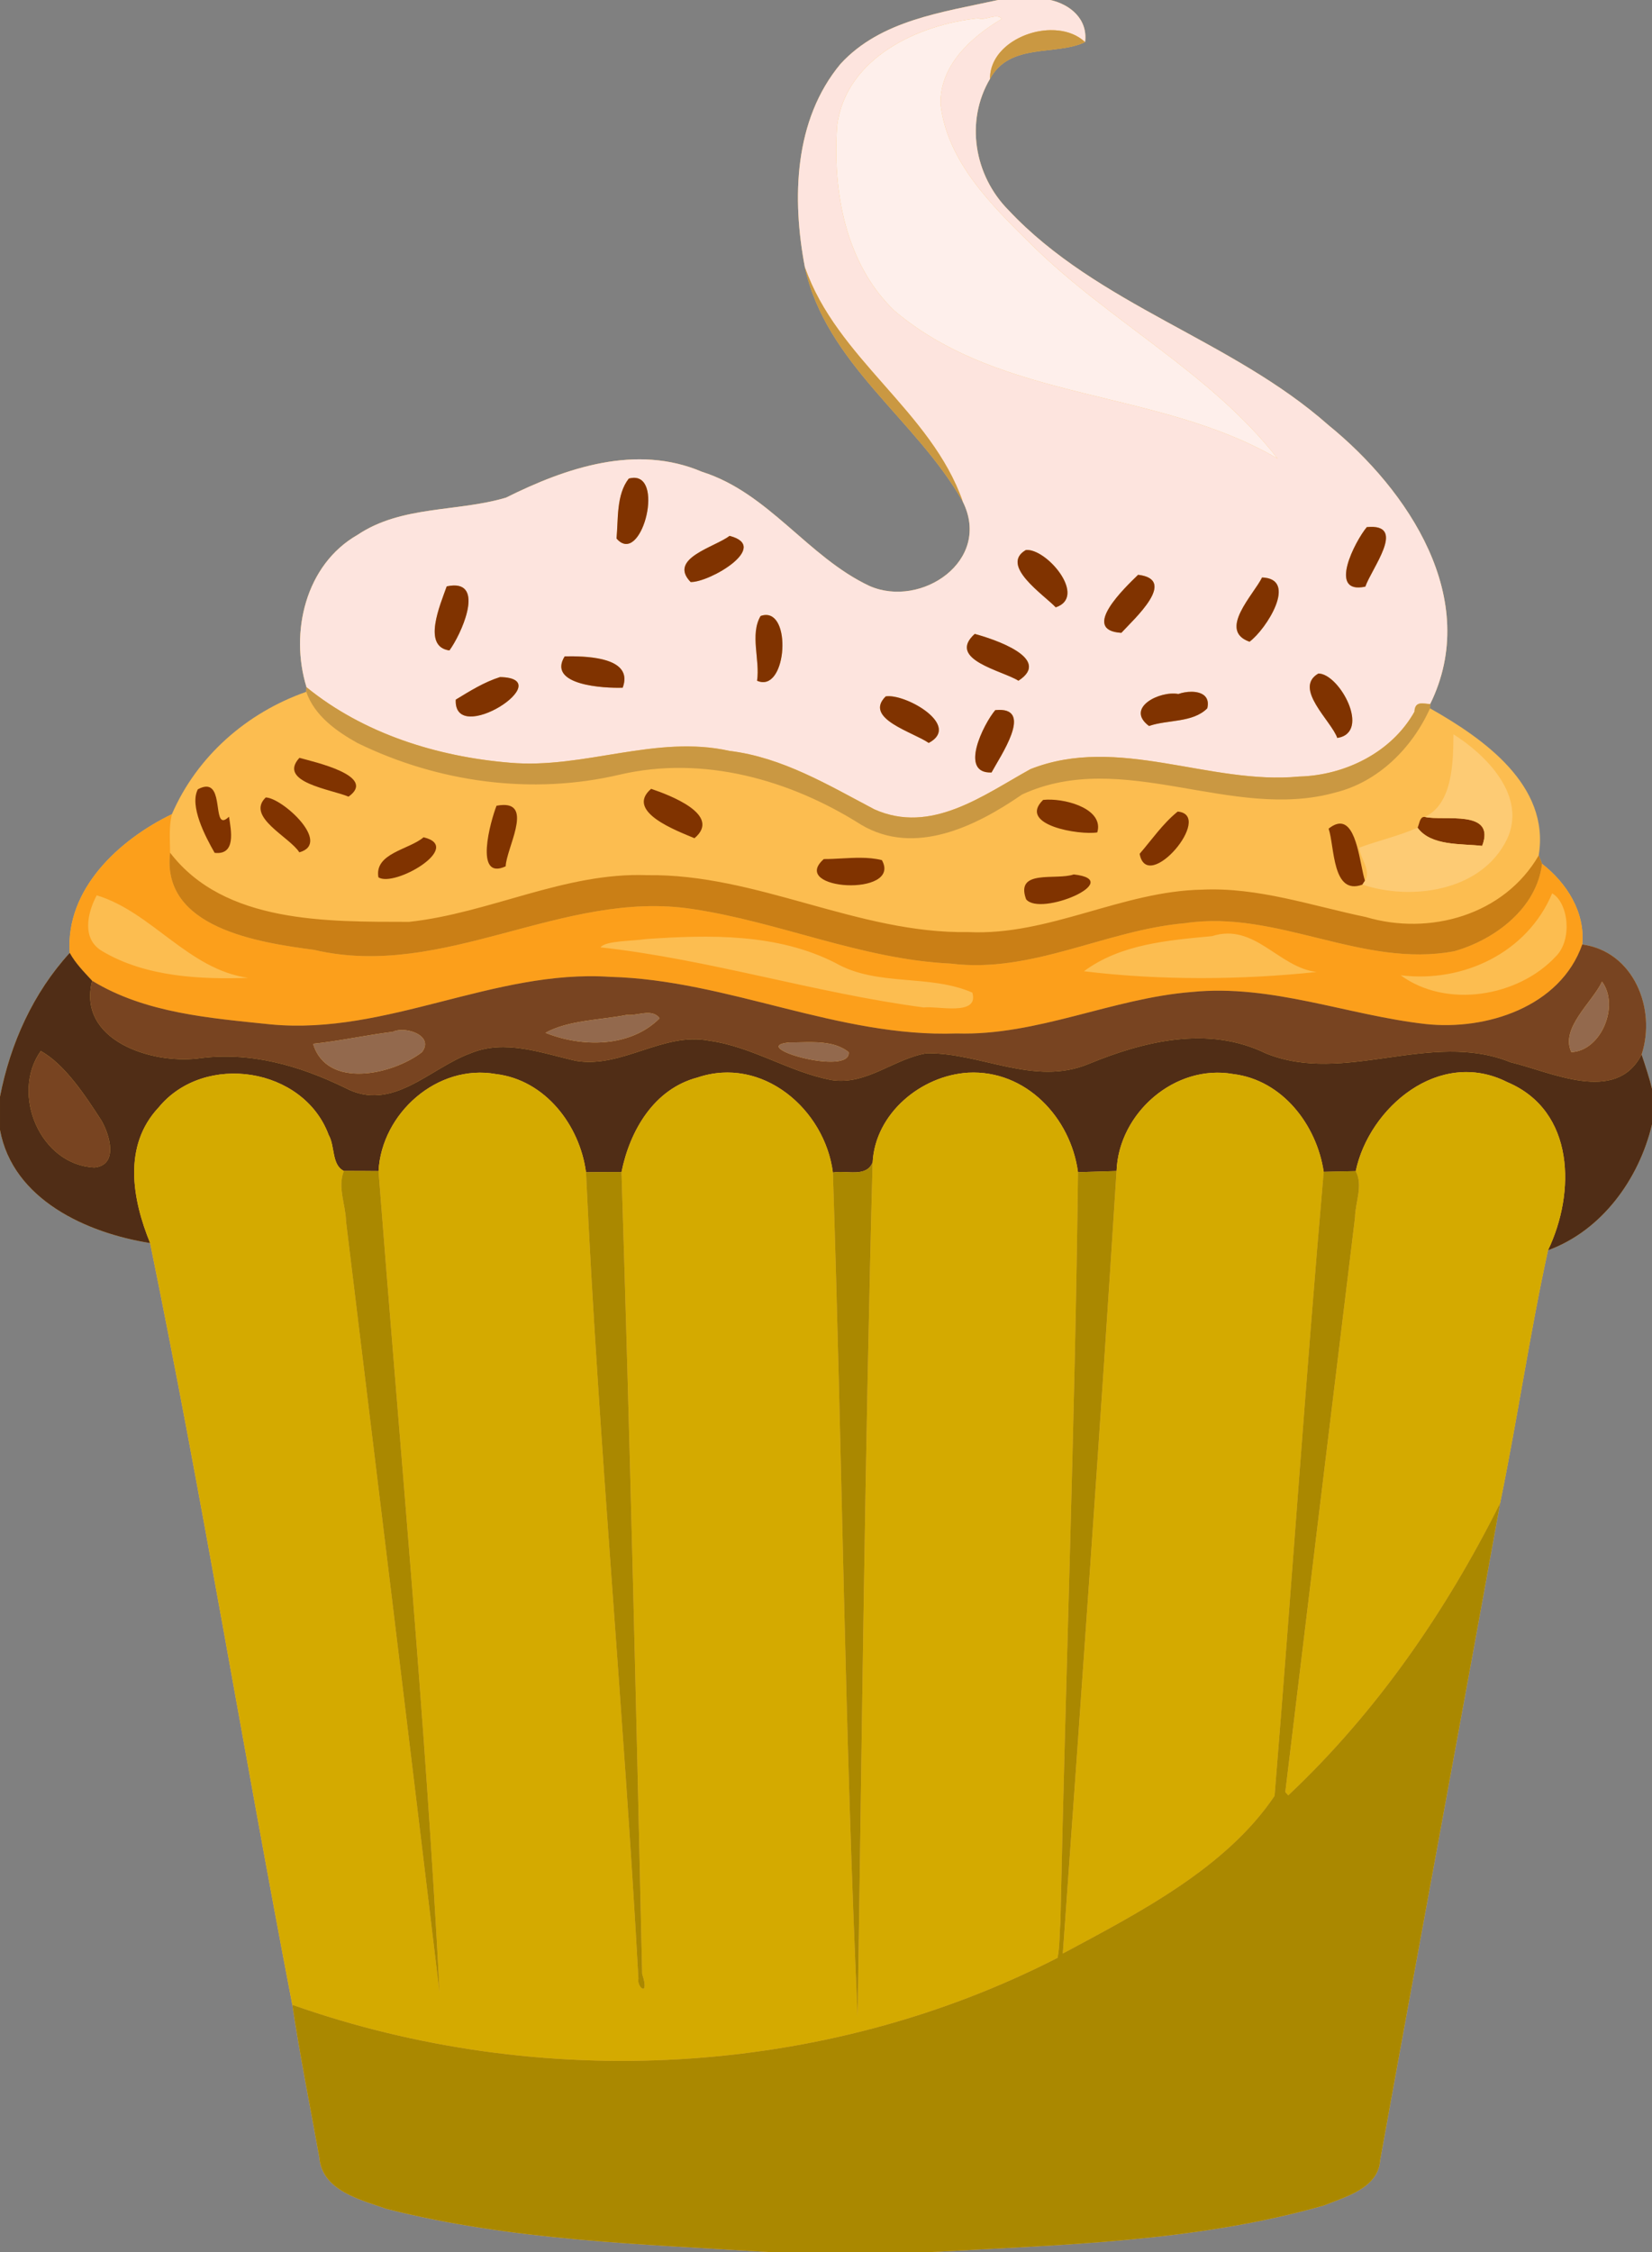
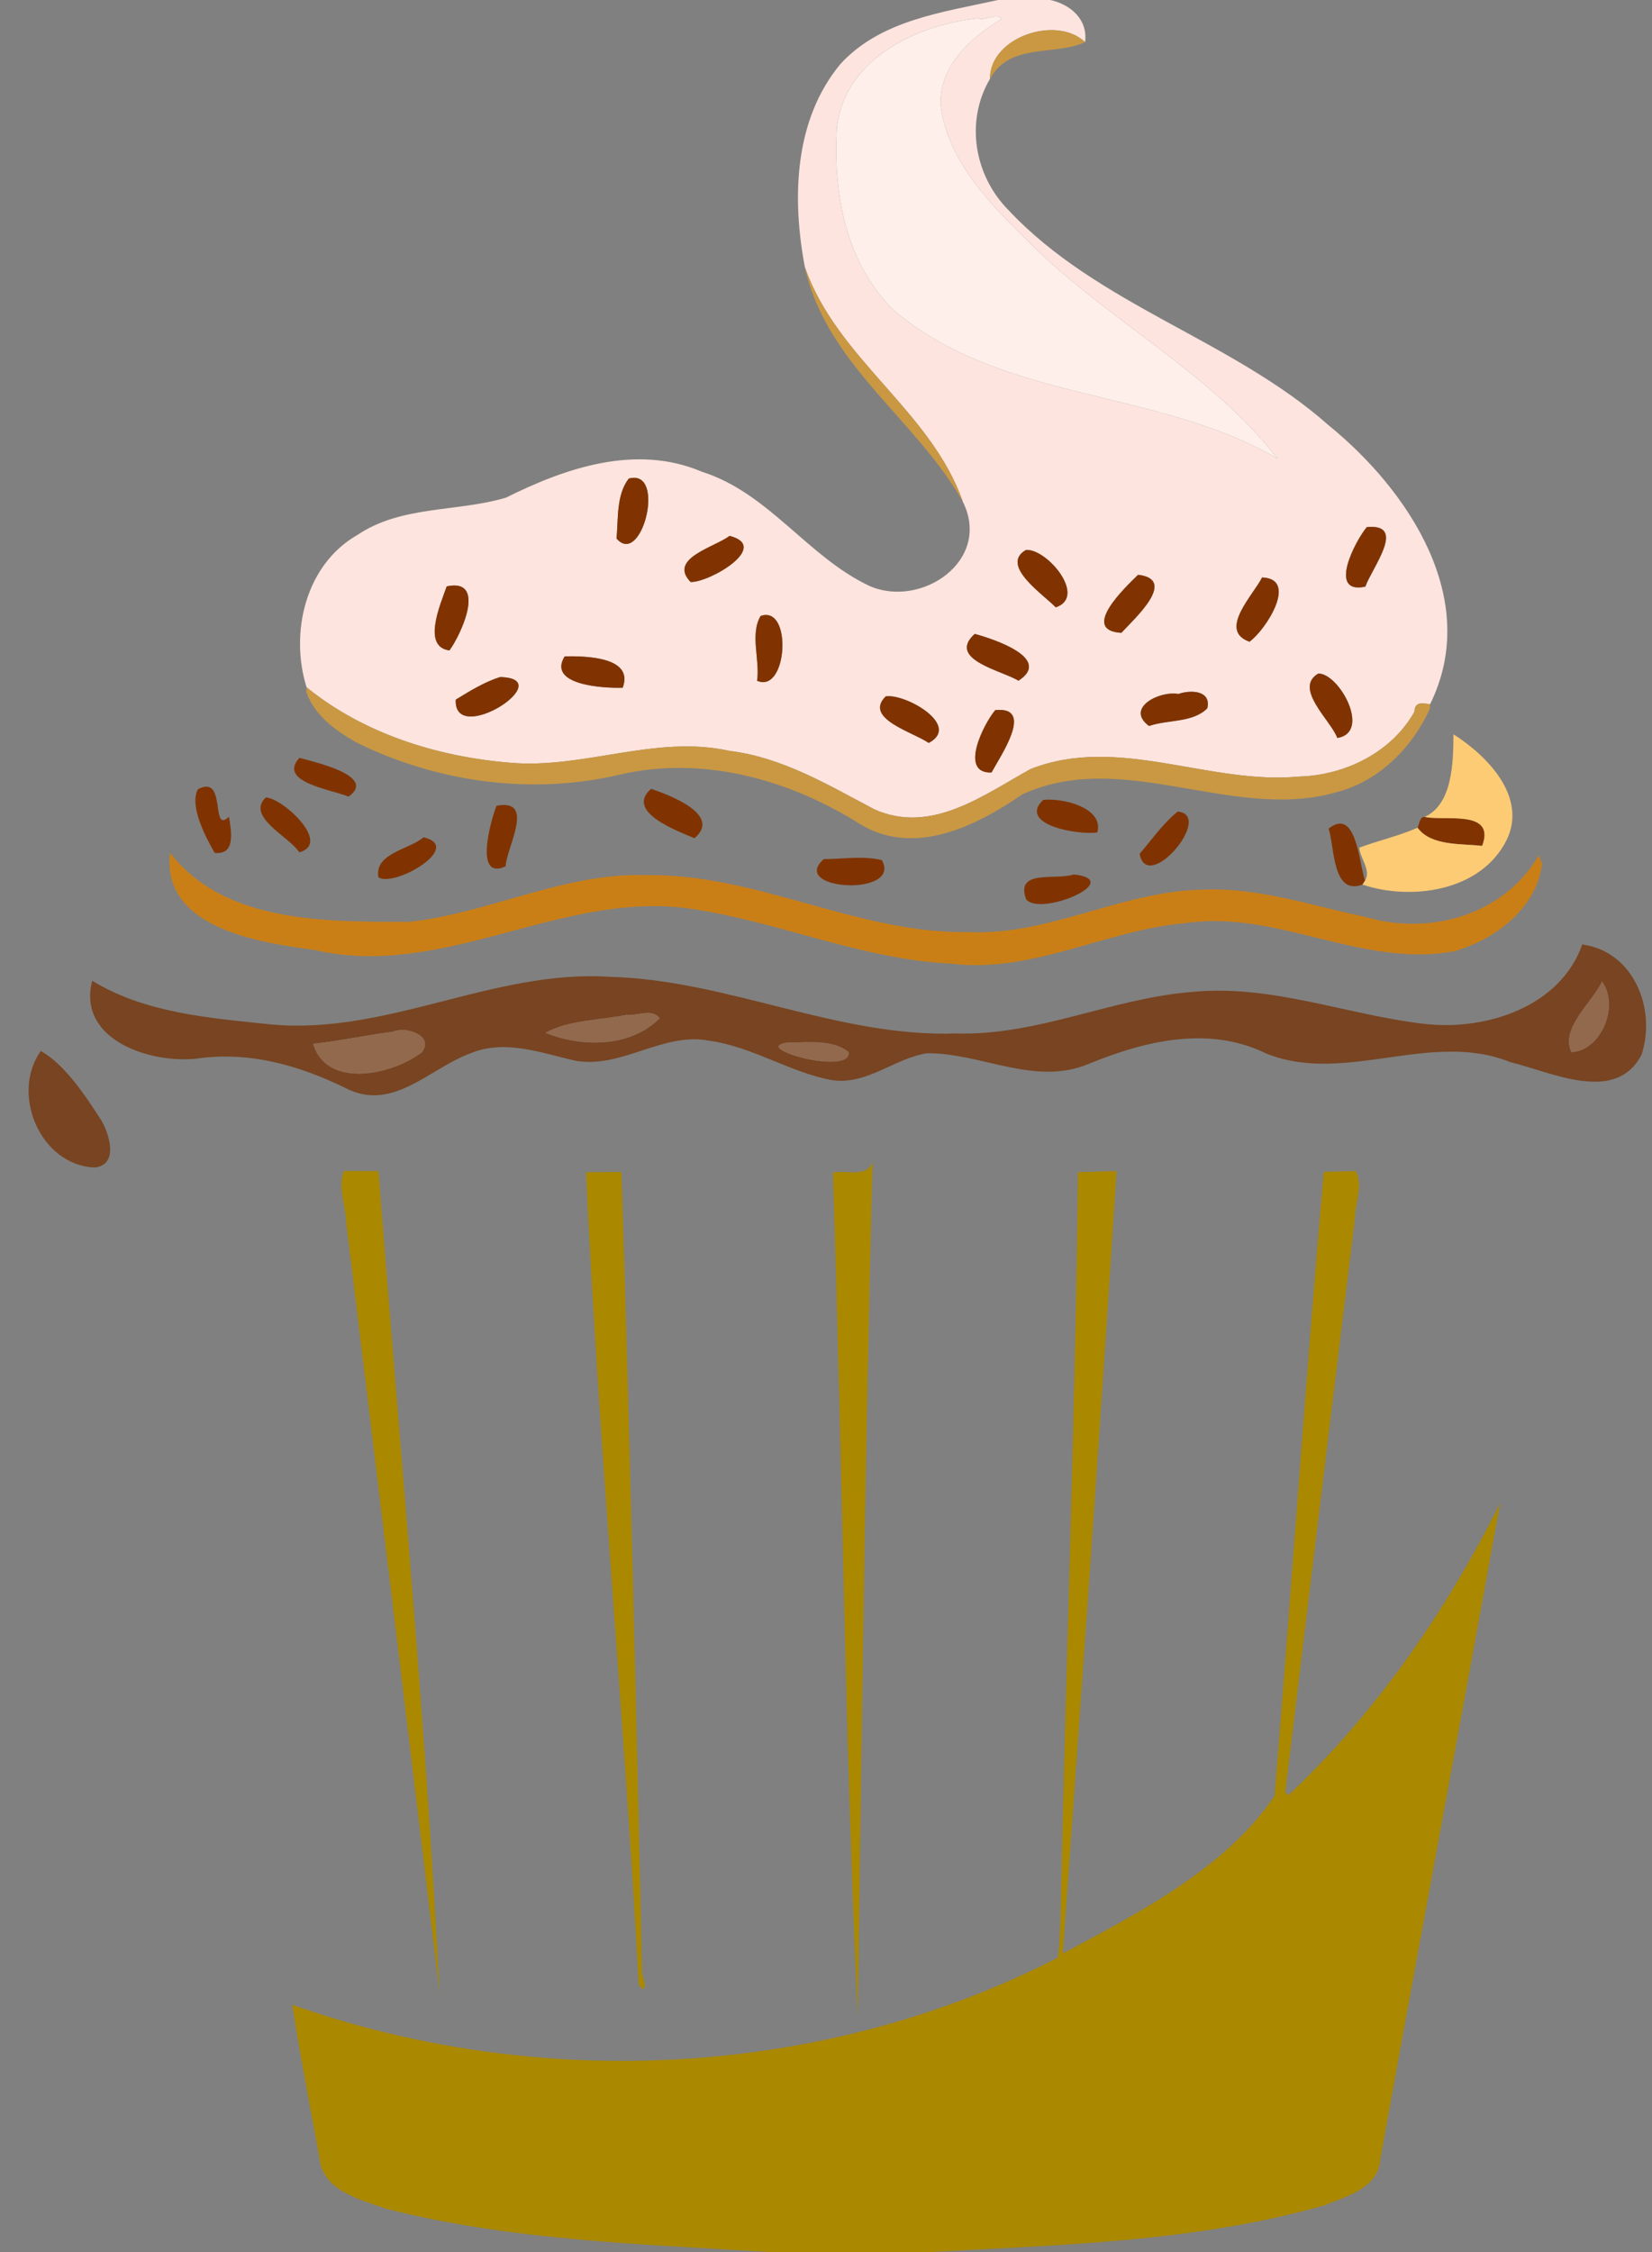
<svg xmlns="http://www.w3.org/2000/svg" height="800pt" width="587pt" version="1.1" viewBox="0 0 587 800">
  <rect x="0" y="0" width="587" height="800" fill="#808080" stroke="none" />
-   <path d="m354.65 0c-19.57 4.33-41.69 7.111-55.98 22.691-16.62 19.96-17.29 47.88-12.68 72.2 7.41 34.27 39.54 54.069 56.1 83.269 10.49 21.01-14.751 38.031-33.091 30.011-21.96-10.29-35.791-33.06-59.541-40.57-23.33-9.97-48.34-1.46-69.68 9.18-17.3 5.15-37.099 2.71-52.739 13.22-18.53 10.58-24.13 34.69-18.12 54.13-0.03 0.41-0.08 1.21-0.1 1.62-21.12 7.39-38.841 22.89-47.741 43.47-18.71 9.05-37.88 26.599-36.3 49.259-13.01 14.22-21.13 32.26-24.78 51.08v11.82c4.54 24.75 30.821 36.631 53.341 40.191 18.42 89.83 33.19 180.5 50.53 270.59 2.73 18.16 6.359 36.171 9.609 54.241 0.95 11.83 14.71 15.02 23.9 18.25 44.52 11.27 90.711 12.51 136.31 15.35h56.7c46.86-2.61 94.56-3.619 140-16.559 7.68-3.1 19.439-6.131 20.019-16.181 14.04-77.8 28.58-155.51 42.62-233.31 6.15-29.85 10.511-60.05 17.011-89.82 19.13-6.96 32.39-25.34 36.96-44.73v-12.659c-1.02-4.13-2.361-8.131-3.691-12.161 5.29-16.35-2.88-36.61-21.1-39.08 1.1-11.44-5.53-21.87-14.28-28.65-0.41-0.99-0.8-1.991-1.18-2.991 4.09-24.93-19.68-41.54-38.63-52.25 0.01-0.38 0.039-1.139 0.059-1.519 18.3-37.15-7.78-76.04-36.18-99.1-34.44-30.47-81.881-42.491-113.64-76.331-12.25-12.36-15.449-31.61-6.589-46.65 7.13-13.02 23.209-8.07 33.789-13.05 1.05-8.091-5.22-13.39-12.37-14.96z" fill="#fcbd50" />
  <path fill="#fde4de" d="m354.65 0h18.54c7.15 1.57 13.42 6.87 12.37 14.96-10.28-9.71-33.89-1.74-33.79 13.05-8.86 15.04-5.66 34.29 6.59 46.65 31.76 33.84 79.2 45.86 113.64 76.33 28.4 23.06 54.48 61.95 36.18 99.1-2.21-0.01-5.43-1.38-5.59 2.73-8.12 14.48-24.71 22.6-40.96 23.03-31.87 3.06-64.29-14.95-95.46-2.65-16.77 9.24-35.3 23.35-55.52 14.28-16.36-8.62-32.66-18.46-51.43-20.74-26.21-5.86-51.74 6.51-78.01 4.2-25.99-2.15-52.07-10.36-72.29-26.81-6.01-19.44-0.41-43.55 18.12-54.13 15.64-10.51 35.44-8.07 52.74-13.22 21.34-10.64 46.35-19.15 69.68-9.18 23.75 7.51 37.58 30.28 59.54 40.57 18.34 8.02 43.58-9 33.09-30.01-11.23-32.17-44.76-50.68-56.1-83.27-4.61-24.32-3.94-52.24 12.68-72.2 14.29-15.58 36.41-18.36 55.98-22.69m-6.94 6.48c-21.6 2.23-47.09 14.11-50.26 38.1-1.68 23.13 2.9 48.95 20.26 65.72 38.41 32.62 93.7 27.69 136.24 52.6-23.55-30.42-60.19-48.96-87.64-76.21-14-13.79-29.78-29.27-32.14-49.83-0.15-13.73 10.89-23.65 21.78-30.15-1.61-2.31-6.3 0.84-8.24-0.23m-124.28 163.52c-4.48 5.7-3.71 14.46-4.36 21.29 8.98 10.48 17.87-24.99 4.36-21.29m262.24 17.24c-4.14 4.93-14.05 24.04-0.53 21.15 2.35-6.71 14.97-22.53 0.53-21.15m-226.44 3.11c-5.11 3.99-22.01 7.98-13.83 16.4 6.76 0.18 28.58-12.61 13.83-16.4m105.28 5.03c-9.38 5.44 6.32 15.84 10.62 20.36 11.36-3.76-3.3-21.09-10.62-20.36m39.89 8.8c-4.48 4.36-20.77 19.73-5.96 20.62 4.59-4.99 20.13-18.95 5.96-20.62m44.04 0.95c-2.98 6.1-15.84 18.86-4.45 22.82 5.88-4.3 17.44-22.39 4.45-22.82m-289.71 3.16c-2.27 6.46-8.85 21.45 0.96 22.76 4.39-5.99 13.26-25.81-0.96-22.76m111.53 10.53c-3.86 6.55-0.14 15.66-1.25 22.99 10.85 4.8 12.66-27.08 1.25-22.99m76.09 6.36c-10.09 9.12 9.92 13.06 15.53 16.63 12.25-7.93-8.99-14.88-15.53-16.63m-145.7 7.97c-6.38 10.31 14.18 11.38 20.61 11.14 4.08-10.98-13.1-11.26-20.61-11.14m267.81 6.1c-9.05 5.22 4.62 16.84 6.71 22.89 12.17-1.88 0.78-22.88-6.71-22.89m-290.77 1.26c-5.64 1.77-10.74 4.97-15.75 8.02-0.83 17.01 37.18-7.56 15.75-8.02m241.01 6.01c-6.59-1.24-19.03 4.94-10.42 11.37 6.64-2.32 15.5-1.07 20.7-6.27 1.53-6.34-5.82-6.67-10.28-5.1m-103.99 0.86c-7.95 7.85 9.71 12.66 15.29 16.53 11.74-6.23-8.38-17.67-15.29-16.53m38.93 4.87c-4.21 4.98-12.96 22.62-1.32 22.15 3.23-6.01 15.43-23.59 1.32-22.15z" />
  <path fill="#feefeb" d="m347.71 6.48c1.94 1.07 6.63-2.08 8.24 0.23-10.89 6.5-21.93 16.42-21.78 30.15 2.36 20.56 18.14 36.04 32.14 49.83 27.45 27.25 64.09 45.79 87.64 76.21-42.54-24.91-97.83-19.98-136.24-52.6-17.36-16.77-21.94-42.59-20.26-65.72 3.17-23.99 28.66-35.87 50.26-38.1z" />
  <path fill="#ca9842" d="m373.15 10.705c-10.308 0.192-21.445 7.137-21.377 17.305 7.13-13.02 23.209-8.07 33.789-13.05-3.212-3.034-7.727-4.342-12.412-4.255zm-87.156 84.186c7.41 34.27 39.54 54.069 56.1 83.269-11.23-32.17-44.76-50.679-56.1-83.269zm-177.07 149.24c-0.03 0.41-0.08 1.21-0.1 1.62 2.91 8.48 10.719 14.029 18.239 18.209 28.64 13.98 61.94 18.55 93.1 11.22 29.72-6.94 60.611 1.8 85.841 17.8 19.1 11.29 40.861 0.49 57.191-10.77 35.79-16.48 74.53 9.591 111.28-0.689 15.26-3.75 27.32-15.821 33.65-29.911 0.01-0.38 0.039-1.139 0.059-1.519-2.21-0.01-5.429-1.38-5.589 2.73-8.12 14.48-24.711 22.6-40.961 23.03-31.87 3.06-64.289-14.95-95.459-2.65-16.77 9.24-35.3 23.35-55.52 14.28-16.36-8.62-32.66-18.459-51.43-20.739-26.21-5.86-51.741 6.51-78.011 4.2-25.99-2.15-52.069-10.361-72.289-26.811z" />
  <path fill="#803300" d="m225.18 169.73c-0.537 0.01-1.121 0.097-1.755 0.27-4.48 5.7-3.709 14.461-4.359 21.291 8.559 9.989 17.036-21.766 6.114-21.561zm261.76 17.431c-0.4 0.01-0.824 0.037-1.275 0.08-4.14 4.93-14.05 24.04-0.53 21.15 2.277-6.5 14.19-21.55 1.805-21.23zm-227.71 3.19c-5.11 3.99-22.01 7.98-13.83 16.4 6.76 0.18 28.58-12.61 13.83-16.4zm105.99 5.014c-0.242-0.011-0.479-0.007-0.708 0.016-9.38 5.44 6.32 15.841 10.62 20.361 11.005-3.643-2.408-20.02-9.912-20.377zm39.183 8.816c-4.48 4.36-20.769 19.73-5.959 20.62 4.59-4.99 20.129-18.95 5.959-20.62zm44.041 0.95c-2.98 6.1-15.84 18.86-4.45 22.82 5.88-4.3 17.44-22.39 4.45-22.82zm-287.31 2.847c-0.715 0.021-1.514 0.123-2.403 0.314-2.27 6.46-8.849 21.449 0.961 22.759 4.116-5.616 12.169-23.387 1.442-23.073zm111.11 10.48c-0.611-0.008-1.273 0.108-1.986 0.364-3.86 6.55-0.14 15.659-1.25 22.989 10.172 4.5 12.399-23.238 3.236-23.353zm74.105 6.723c-10.09 9.12 9.92 13.06 15.53 16.63 12.25-7.93-8.99-14.88-15.53-16.63zm-142.49 7.964c-1.181-0.018-2.271-0.009-3.209 0.006-6.38 10.31 14.179 11.381 20.609 11.141 3.57-9.607-9.136-11.024-17.4-11.147zm264.6 6.106c-9.05 5.22 4.621 16.841 6.711 22.891 12.17-1.88 0.779-22.881-6.711-22.891zm-290.77 1.259c-5.64 1.77-10.74 4.97-15.75 8.02-0.83 17.01 37.18-7.56 15.75-8.02zm245.68 5.22c-1.599-0.006-3.275 0.3-4.669 0.791-6.59-1.24-19.03 4.94-10.42 11.37 6.64-2.32 15.5-1.07 20.7-6.27 1.052-4.359-2.093-5.878-5.611-5.891zm-107.97 1.58c-0.24 0.012-0.47 0.035-0.686 0.07-7.95 7.85 9.711 12.66 15.291 16.53 11.373-6.035-7.153-16.96-14.605-16.6zm39.492 4.861c-0.391 0.009-0.806 0.035-1.247 0.08-4.21 4.98-12.96 22.62-1.32 22.15 3.129-5.822 14.677-22.502 2.567-22.23zm-248.5 17.03c-7.93 8.7 11.5 11.221 17.45 13.791 10.37-7.38-12.31-12.331-17.45-13.791zm-32.875 10.244c-0.847-0.047-1.896 0.225-3.205 0.927-3.08 5.84 2.599 16.72 5.959 22.58 7.66 0.86 5.86-7.89 5.1-12.83-5.915 5.661-1.929-10.345-7.855-10.677zm157.85 0.766c-9.47 8.12 9.42 15.001 15.4 17.541 9.91-8.33-8.98-15.361-15.4-17.541zm-136.94 3.07c-7.18 6.89 8.56 14.051 11.93 19.491 11.66-3.24-6.13-19.411-11.93-19.491zm277.72 0.767c-0.516 0.013-1.013 0.044-1.483 0.094-9.26 8.94 12.881 12.59 19.231 11.55 2.334-7.95-10.001-11.84-17.748-11.644zm-193.36 1.9c-0.694 0.017-1.477 0.104-2.355 0.27-2.11 5.37-8.11 26.79 3.25 21.52 0.234-6.3 9.522-22.04-0.895-21.791zm239.68 2.341c-5.24 4.23-9.159 9.939-13.519 15.009 2.67 14.57 26.689-13.809 13.519-15.009zm87.47 1.9c-1.506 0.167-1.639 2.658-2.23 3.83 4.8 6.6 15.59 5.589 22.95 6.459 4.98-13.17-13.75-8.699-20.4-10.289-0.113-0.011-0.22-0.011-0.32 0zm-29.864 2.378c-1.137 0.03-2.448 0.575-3.975 1.791 2.16 6.39 1.209 23.89 12.019 19.87 0.23-0.34 0.671-1.01 0.891-1.35-1.789-5.603-2.795-20.474-8.934-20.311zm-325.57 4.852c-5.12 4.41-17.51 5.619-16.05 14.209 5.55 3.76 30.56-10.749 16.05-14.209zm155.22 7.283c-4.332-0.025-8.756 0.475-12.994 0.456-12.7 11.16 27.94 13.491 20.63 0.381-2.471-0.619-5.037-0.823-7.636-0.837zm75.806 5.917c-6.31 2.19-20.88-2.031-16.93 8.809 4.97 6.35 35.6-6.729 16.93-8.809z" />
  <path fill="#fdcb74" d="m506.25 290.19c9.96-4.57 10.14-19.58 10.2-29.35 11.92 7.55 26.26 22.11 18.97 37.4-9.16 18.62-34.25 21.73-51.31 15.99 0.23-0.34 0.67-1.01 0.89-1.35 2.36-3.72-1.73-7.84-1.99-11.78 6.8-2.53 14-4.12 20.69-7.08 4.8 6.6 15.59 5.59 22.95 6.46 4.98-13.17-13.75-8.7-20.4-10.29z" />
-   <path fill="#fc9f1b" d="m24.78 338.48c-1.58-22.66 17.59-40.21 36.3-49.26-1.11 4.48-0.68 9.1-0.64 13.67-3.2 26.71 31.34 31.91 51.12 34.52 46.24 10.84 88.36-21.59 134.45-14.51 31 4.61 60.24 17.92 91.8 19.39 28.83 3.65 55.07-11.92 83.25-14.35 32.64-4.94 63.07 16.13 95.72 9.95 14.44-4.12 29.24-15.24 31.15-31.04 8.75 6.78 15.38 17.21 14.28 28.65-7.8 22.2-34.15 30.64-55.76 28.25-27.74-3.16-54.6-14.2-82.92-11.38-28.36 2.22-54.86 15.61-83.59 14.74-42.2 1.49-81.24-19.01-123.16-20.11-41.26-2.75-79.16 20.78-120.52 16.9-21.57-2.26-44.53-3.93-63.51-15.51-2.88-3.11-5.91-6.17-7.97-9.91m526.75-21.15c-8.89 21.15-31.65 31.86-53.82 29.12 16.18 11.86 41.71 7.74 55.12-6.71 5.99-5.92 4.48-19.04-1.3-22.41m-517.17 0.71c-3.28 6.17-5.46 15.47 1.91 19.8 15.39 9.21 34.96 10.1 51.87 9.52-21.31-3.04-34.24-23.43-53.78-29.32m396.29 14.5c-15.93 1.51-32.43 2.83-45.5 12.47 27.17 3.33 56.31 3.08 82.66 0.26-13.58-1.64-21.98-17.58-37.16-12.73m-201.06 1.03c-4.81 0.76-14.49 0.55-16.21 2.95 38.72 4.28 76.27 16.26 114.91 21.36 4.42-0.68 19.78 3.28 17.2-5.29-15.44-6.69-33.74-2.03-48.6-10.51-20.68-10.56-44.76-10.06-67.3-8.51z" />
  <path fill="#ca7f16" d="m111.56 337.41c-19.78-2.61-54.32-7.81-51.12-34.52 19.33 25.28 56.08 24.51 84.9 24.58 28.62-3.08 55.36-17.67 84.56-16.59 39.16-0.55 74.91 20.86 114.11 20.22 28.72 1.38 54.65-14.57 83.14-15.07 19.89-0.92 38.89 5.71 58.11 9.71 22.72 6.75 49.2-0.66 61.49-21.88 0.38 1 0.77 2 1.18 2.99-1.91 15.8-16.71 26.92-31.15 31.04-32.65 6.18-63.08-14.89-95.72-9.95-28.18 2.43-54.42 18-83.25 14.35-31.56-1.47-60.8-14.78-91.8-19.39-46.09-7.08-88.21 25.35-134.45 14.51z" />
  <path fill="#784421" d="m562.21 335.5c-7.8 22.2-34.149 30.64-55.759 28.25-27.74-3.16-54.6-14.2-82.92-11.38-28.36 2.22-54.859 15.609-83.589 14.739-42.2 1.49-81.24-19.01-123.16-20.11-41.26-2.75-79.16 20.78-120.52 16.9-21.571-2.26-44.53-3.93-63.51-15.51-5.42 21.22 21.041 29.53 37.341 27.63 18.56-2.64 36.17 2.43 52.58 10.42 16.79 8.86 30.06-7.071 44.58-12.311 12.27-5.08 25.26-0.02 37.45 2.72 16.47 2.7 30.981-10.401 47.391-7.141 15.23 2.08 28.389 11.151 43.409 13.961 12.49 1.92 22.19-7.68 33.85-9.53 19.29-0.2 38.19 11.819 57.48 3.789 19.82-8.16 42.56-13.71 62.97-3.75 27.97 11.38 58.52-8.39 86.93 3.15 14.34 3.39 37.45 15.13 46.58-2.75 5.29-16.35-2.88-36.61-21.1-39.08zm7.031 13.191c6.33 8.6-0.321 24.579-10.891 25.059-4.06-8.53 7.481-17.709 10.891-25.059zm-338.78 11.152c1.533 0.048 2.919 0.5 3.913 1.887-10.47 10.47-27.621 10.35-40.561 5.15 8.19-4.54 19.38-4.49 28.87-6.37 2.256 0.294 5.223-0.748 7.778-0.667zm-87.952 6.041c4.804-0.137 11.104 3.002 7.423 7.877-10.35 8-33.779 13.27-38.689-2.98 9.5-0.99 18.839-3.099 28.319-4.259 0.808-0.399 1.838-0.606 2.947-0.637zm146.15 4.322c4.644 0.064 9.28 0.667 12.892 3.536 1.06 8.76-36.741-1.971-21.041-3.441 2.572 0.022 5.362-0.133 8.148-0.095zm-274.18 3.15c-10.83 15.3-0.149 40.56 19.111 41.37 8.62-0.87 5.35-11.68 2.45-16.68-5.73-8.88-13.061-20.011-21.561-24.691z" />
-   <path fill="#502d16" d="m0 389.56c3.65-18.82 11.77-36.86 24.78-51.08 2.06 3.74 5.09 6.8 7.97 9.91-5.42 21.22 21.04 29.53 37.34 27.63 18.56-2.64 36.17 2.43 52.58 10.42 16.79 8.86 30.06-7.07 44.58-12.31 12.27-5.08 25.26-0.02 37.45 2.72 16.47 2.7 30.98-10.4 47.39-7.14 15.23 2.08 28.39 11.15 43.41 13.96 12.49 1.92 22.19-7.68 33.85-9.53 19.29-0.2 38.19 11.82 57.48 3.79 19.82-8.16 42.56-13.71 62.97-3.75 27.97 11.38 58.52-8.39 86.93 3.15 14.34 3.39 37.45 15.13 46.58-2.75 1.33 4.03 2.67 8.03 3.69 12.16v12.66c-4.57 19.39-17.83 37.77-36.96 44.73 9.78-20.35 9.7-49.52-14.44-59.72-24.25-12.29-49.16 9.14-53.87 31.59-3.8 0.07-7.6 0.15-11.38 0.26-2.49-16.66-14.68-32.6-32.15-34.73-20.65-3.68-40.69 13.79-41.46 34.44-4.58 0.12-9.13 0.26-13.7 0.42-2.59-19.42-18.55-36.41-39-35.35-16.77 1.01-33.03 14.49-33.97 31.82-2.22 5.6-9.36 2.69-14.12 3.66-2.87-22.48-25.09-41.55-48.12-33.76-15.45 4.06-24.03 18.87-26.99 33.57-4.21-0.01-8.41 0.02-12.62 0.07-2.23-16.74-14.53-32.79-32.02-34.87-20.76-3.71-40.6 13.9-41.7 34.47-4.11-0.05-8.22-0.05-12.32-0.06-4.39-2.14-3.1-8.78-5.38-12.74-8.86-24.06-44.16-29.54-60.4-9.85-12.84 13.66-9.4 32.65-3.06 48.22-22.52-3.56-48.8-15.44-53.34-40.19v-11.82m14.48-16.21c-10.83 15.3-0.15 40.56 19.11 41.37 8.62-0.87 5.35-11.68 2.45-16.68-5.73-8.88-13.06-20.01-21.56-24.69z" />
  <g>
    <path fill="#93694d" d="m569.24 348.69c-3.41 7.35-14.951 16.529-10.891 25.059 10.57-0.48 17.221-16.459 10.891-25.059zm-338.78 11.152c-2.555-0.08-5.522 0.961-7.778 0.667-9.49 1.88-20.68 1.83-28.87 6.37 12.94 5.2 30.091 5.32 40.561-5.15-0.994-1.387-2.379-1.839-3.913-1.887zm-87.952 6.041c-1.109 0.032-2.139 0.238-2.947 0.637-9.48 1.16-18.819 3.269-28.319 4.259 4.91 16.25 28.339 10.98 38.689 2.98 3.681-4.875-2.619-8.013-7.423-7.877zm146.15 4.322c-2.786-0.038-5.576 0.118-8.148 0.095-15.7 1.47 22.101 12.201 21.041 3.441-3.612-2.869-8.248-3.472-12.892-3.536z" />
-     <path fill="#d4aa00" d="m522.03 380.84c-19.308-0.646-36.47 16.922-40.297 35.162 2.72 5.13-0.17 11.05-0.25 16.45-8.33 68.02-16.55 136.06-24.77 204.1l1.041 1.2c31.36-29.51 56.09-65.4 75.28-103.8 6.15-29.85 10.511-60.05 17.011-89.82 9.78-20.35 9.699-49.52-14.441-59.72-4.547-2.304-9.118-3.423-13.573-3.572zm-263.53 0.148c-3.488-0.005-7.067 0.556-10.666 1.773-15.45 4.06-24.029 18.87-26.989 33.57 2.99 94.93 5.219 189.88 7.339 284.84 2.8 8.62-2 4.789-1.33 1.739-5.25-95.55-14.21-190.95-18.63-286.51-2.23-16.74-14.53-32.79-32.02-34.87-20.76-3.71-40.6 13.9-41.7 34.47 7.47 97.05 16.8 196 21.7 291.97-10.97-91.34-22.08-182.67-33.23-273.98-0.12-5.96-3.121-12.23-0.791-18.05-4.39-2.14-3.1-8.781-5.38-12.741-8.86-24.06-44.16-29.54-60.4-9.85-12.84 13.66-9.399 32.65-3.059 48.22 18.42 89.83 33.19 180.5 50.53 270.59 88.08 31.05 188.57 26.01 271.92-16.7 0.81-4.12 0.65-8.399 1-12.539 1.87-88.85 5.22-177.67 6.25-266.53-2.59-19.42-18.55-36.41-39-35.35-16.77 1.01-33.03 14.489-33.97 31.819-2.71 101.14-3.781 202.33-5.311 303.52-4.6-99.85-5.489-199.92-8.809-299.86-2.422-18.967-18.619-35.508-37.455-35.534zm173.93 0.052c-18.462 0.116-34.985 16.219-35.683 34.933-5.87 92.69-12.481 185.33-19.091 277.97 27.11-14.53 58.011-30.401 75.241-56.011 6.05-73.87 11.009-147.84 17.459-221.67-2.49-16.66-14.68-32.6-32.15-34.73-1.936-0.345-3.867-0.504-5.777-0.492z" />
    <path fill="#a80" d="m310.07 412.86c-2.22 5.6-9.36 2.691-14.12 3.661 3.32 99.94 4.209 200.01 8.809 299.86 1.53-101.19 2.601-202.38 5.311-303.52zm-187.89 3.081c-2.33 5.82 0.671 12.09 0.791 18.05 11.15 91.31 22.26 182.64 33.23 273.98-4.9-95.97-14.23-194.92-21.7-291.97-4.11-0.05-8.22-0.049-12.32-0.059zm274.56 0.03c-4.58 0.12-9.13 0.26-13.7 0.42-1.03 88.86-4.38 177.68-6.25 266.53-0.35 4.14-0.19 8.419-1 12.539-83.35 42.71-183.84 47.75-271.92 16.7 2.73 18.16 6.359 36.171 9.609 54.241 0.95 11.83 14.71 15.02 23.9 18.25 44.52 11.27 90.711 12.51 136.31 15.35h56.7c46.86-2.61 94.56-3.619 140-16.559 7.68-3.1 19.439-6.131 20.019-16.181 14.04-77.8 28.58-155.51 42.62-233.31-19.19 38.4-43.92 74.29-75.28 103.8l-1.041-1.2c8.22-68.04 16.44-136.08 24.77-204.1 0.08-5.4 2.97-11.32 0.25-16.45-3.8 0.07-7.6 0.149-11.38 0.259-6.45 73.83-11.409 147.8-17.459 221.67-17.23 25.61-48.131 41.481-75.241 56.011 6.61-92.64 13.221-185.28 19.091-277.97zm-175.9 0.359c-4.21-0.01-8.41 0.02-12.62 0.07 4.42 95.56 13.38 190.96 18.63 286.51-0.67 3.05 4.13 6.881 1.33-1.739-2.12-94.96-4.349-189.91-7.339-284.84z" />
  </g>
</svg>